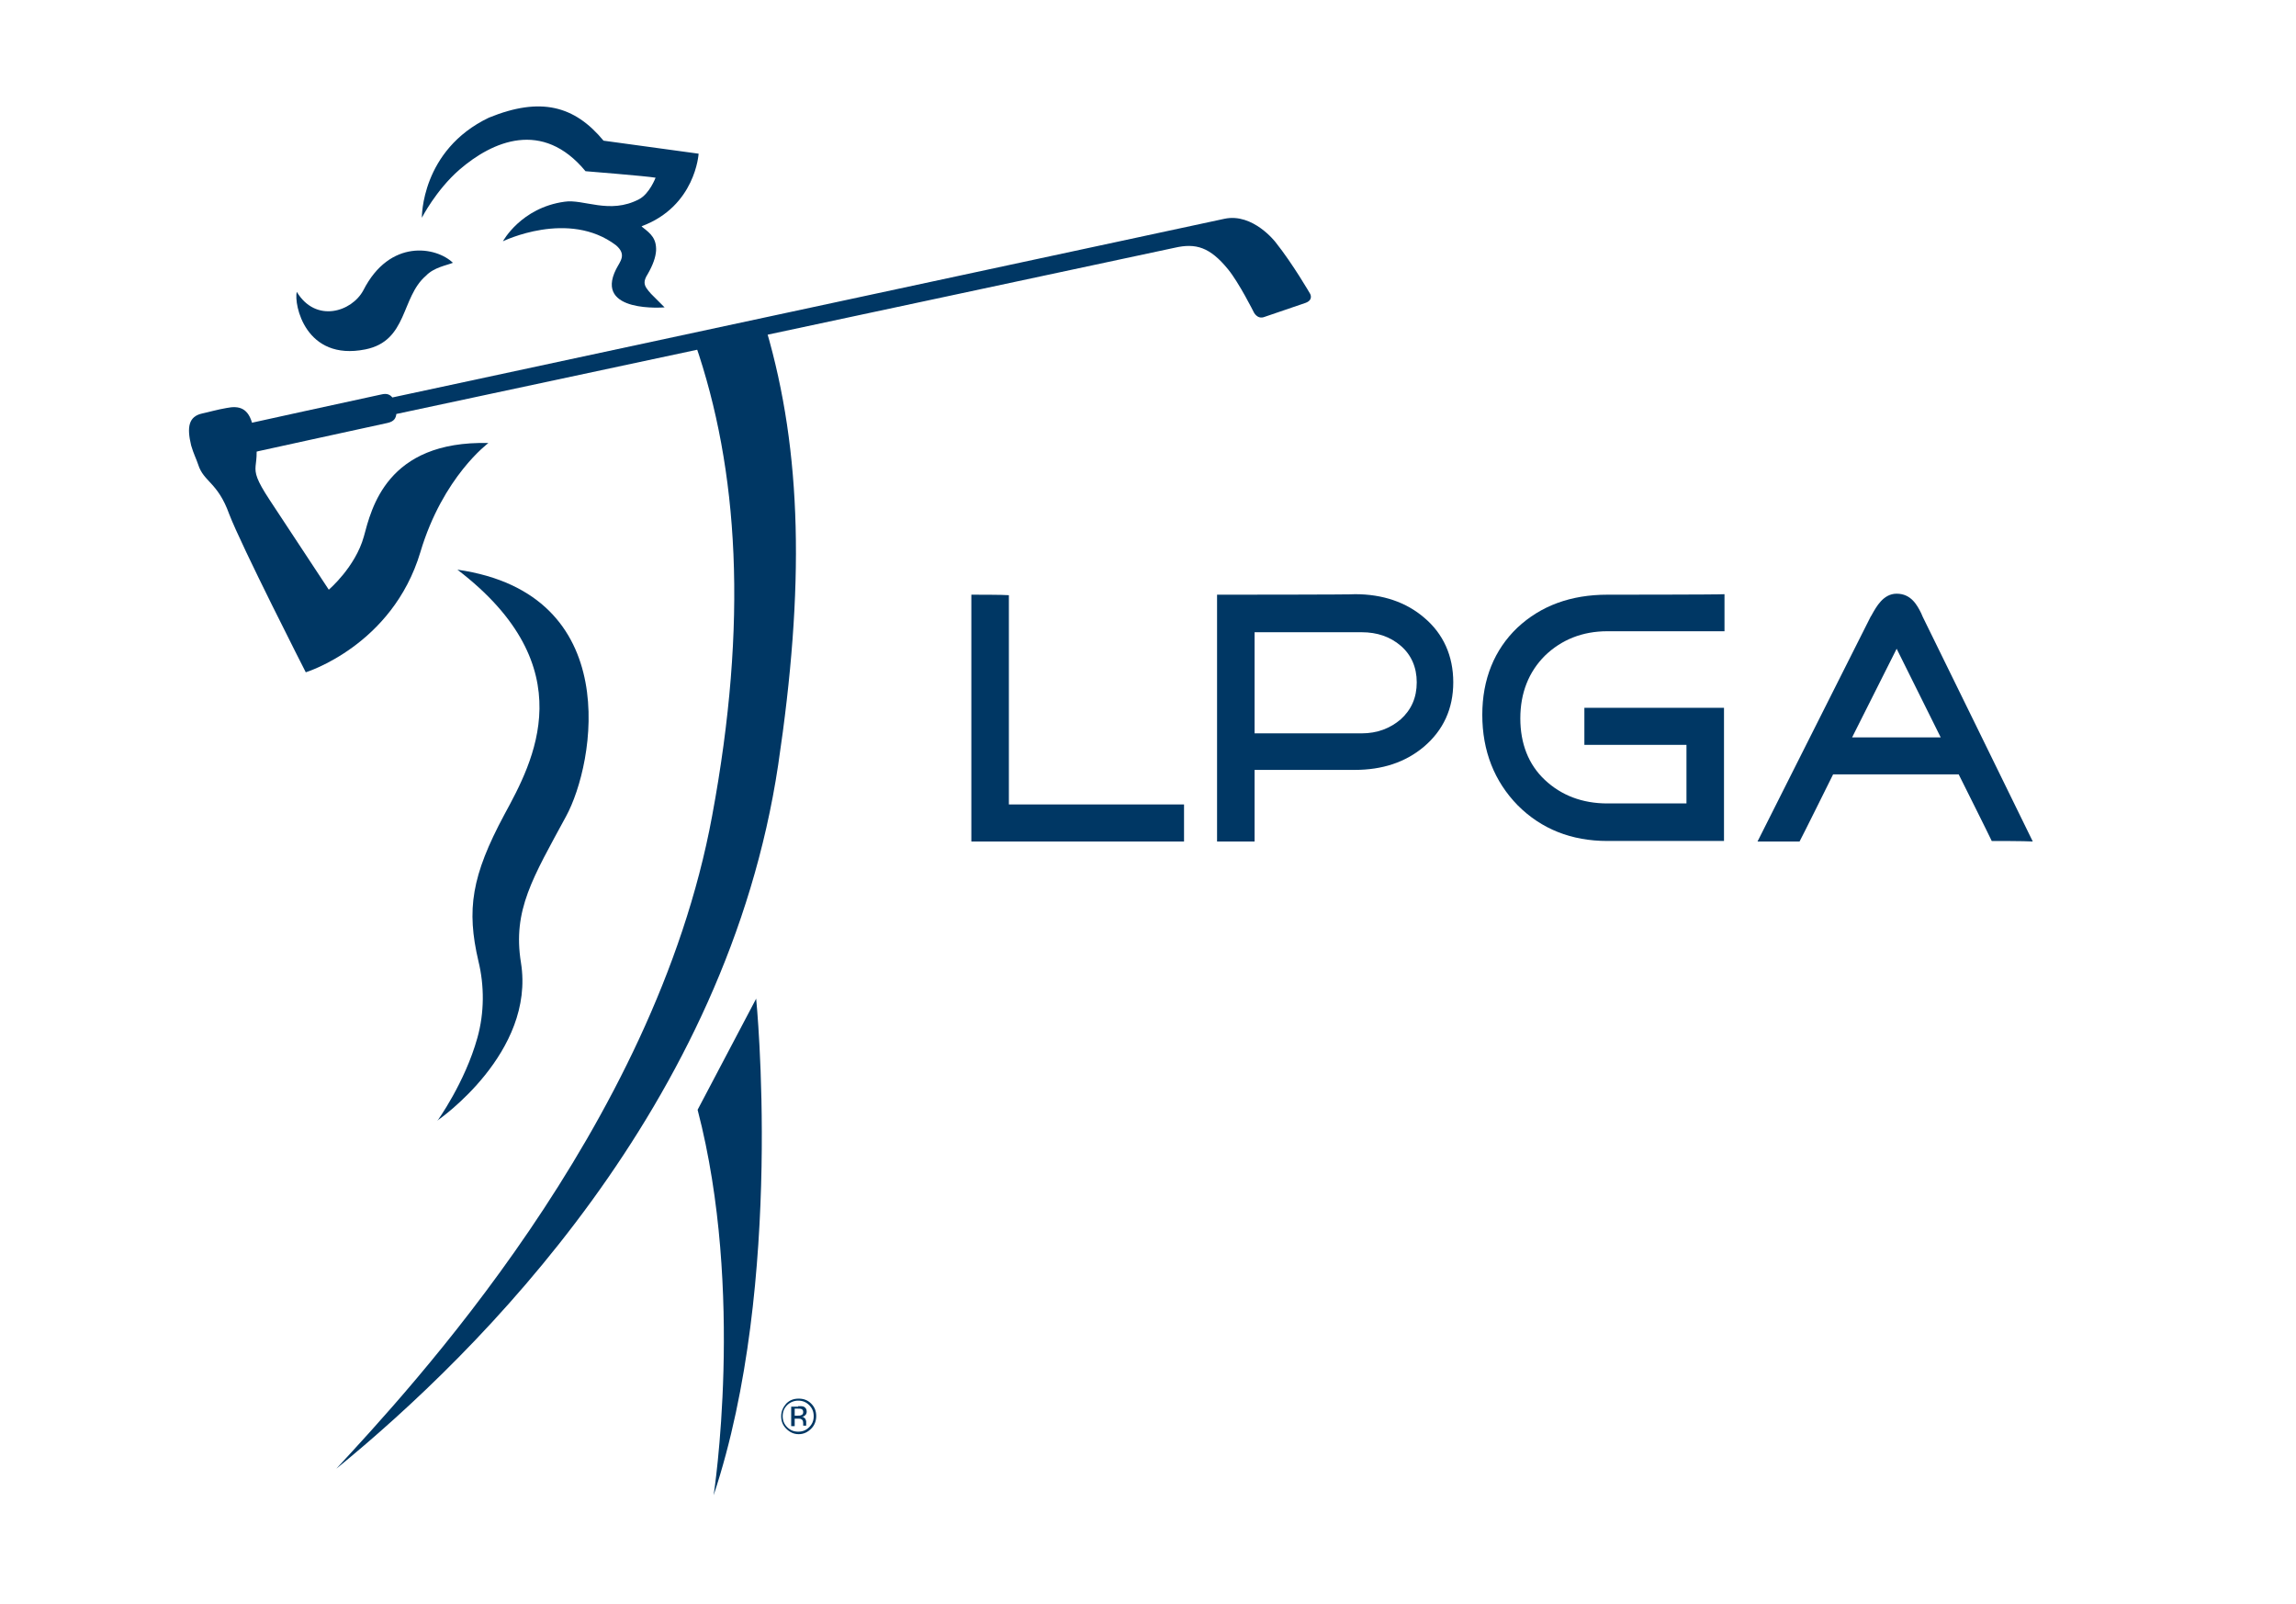
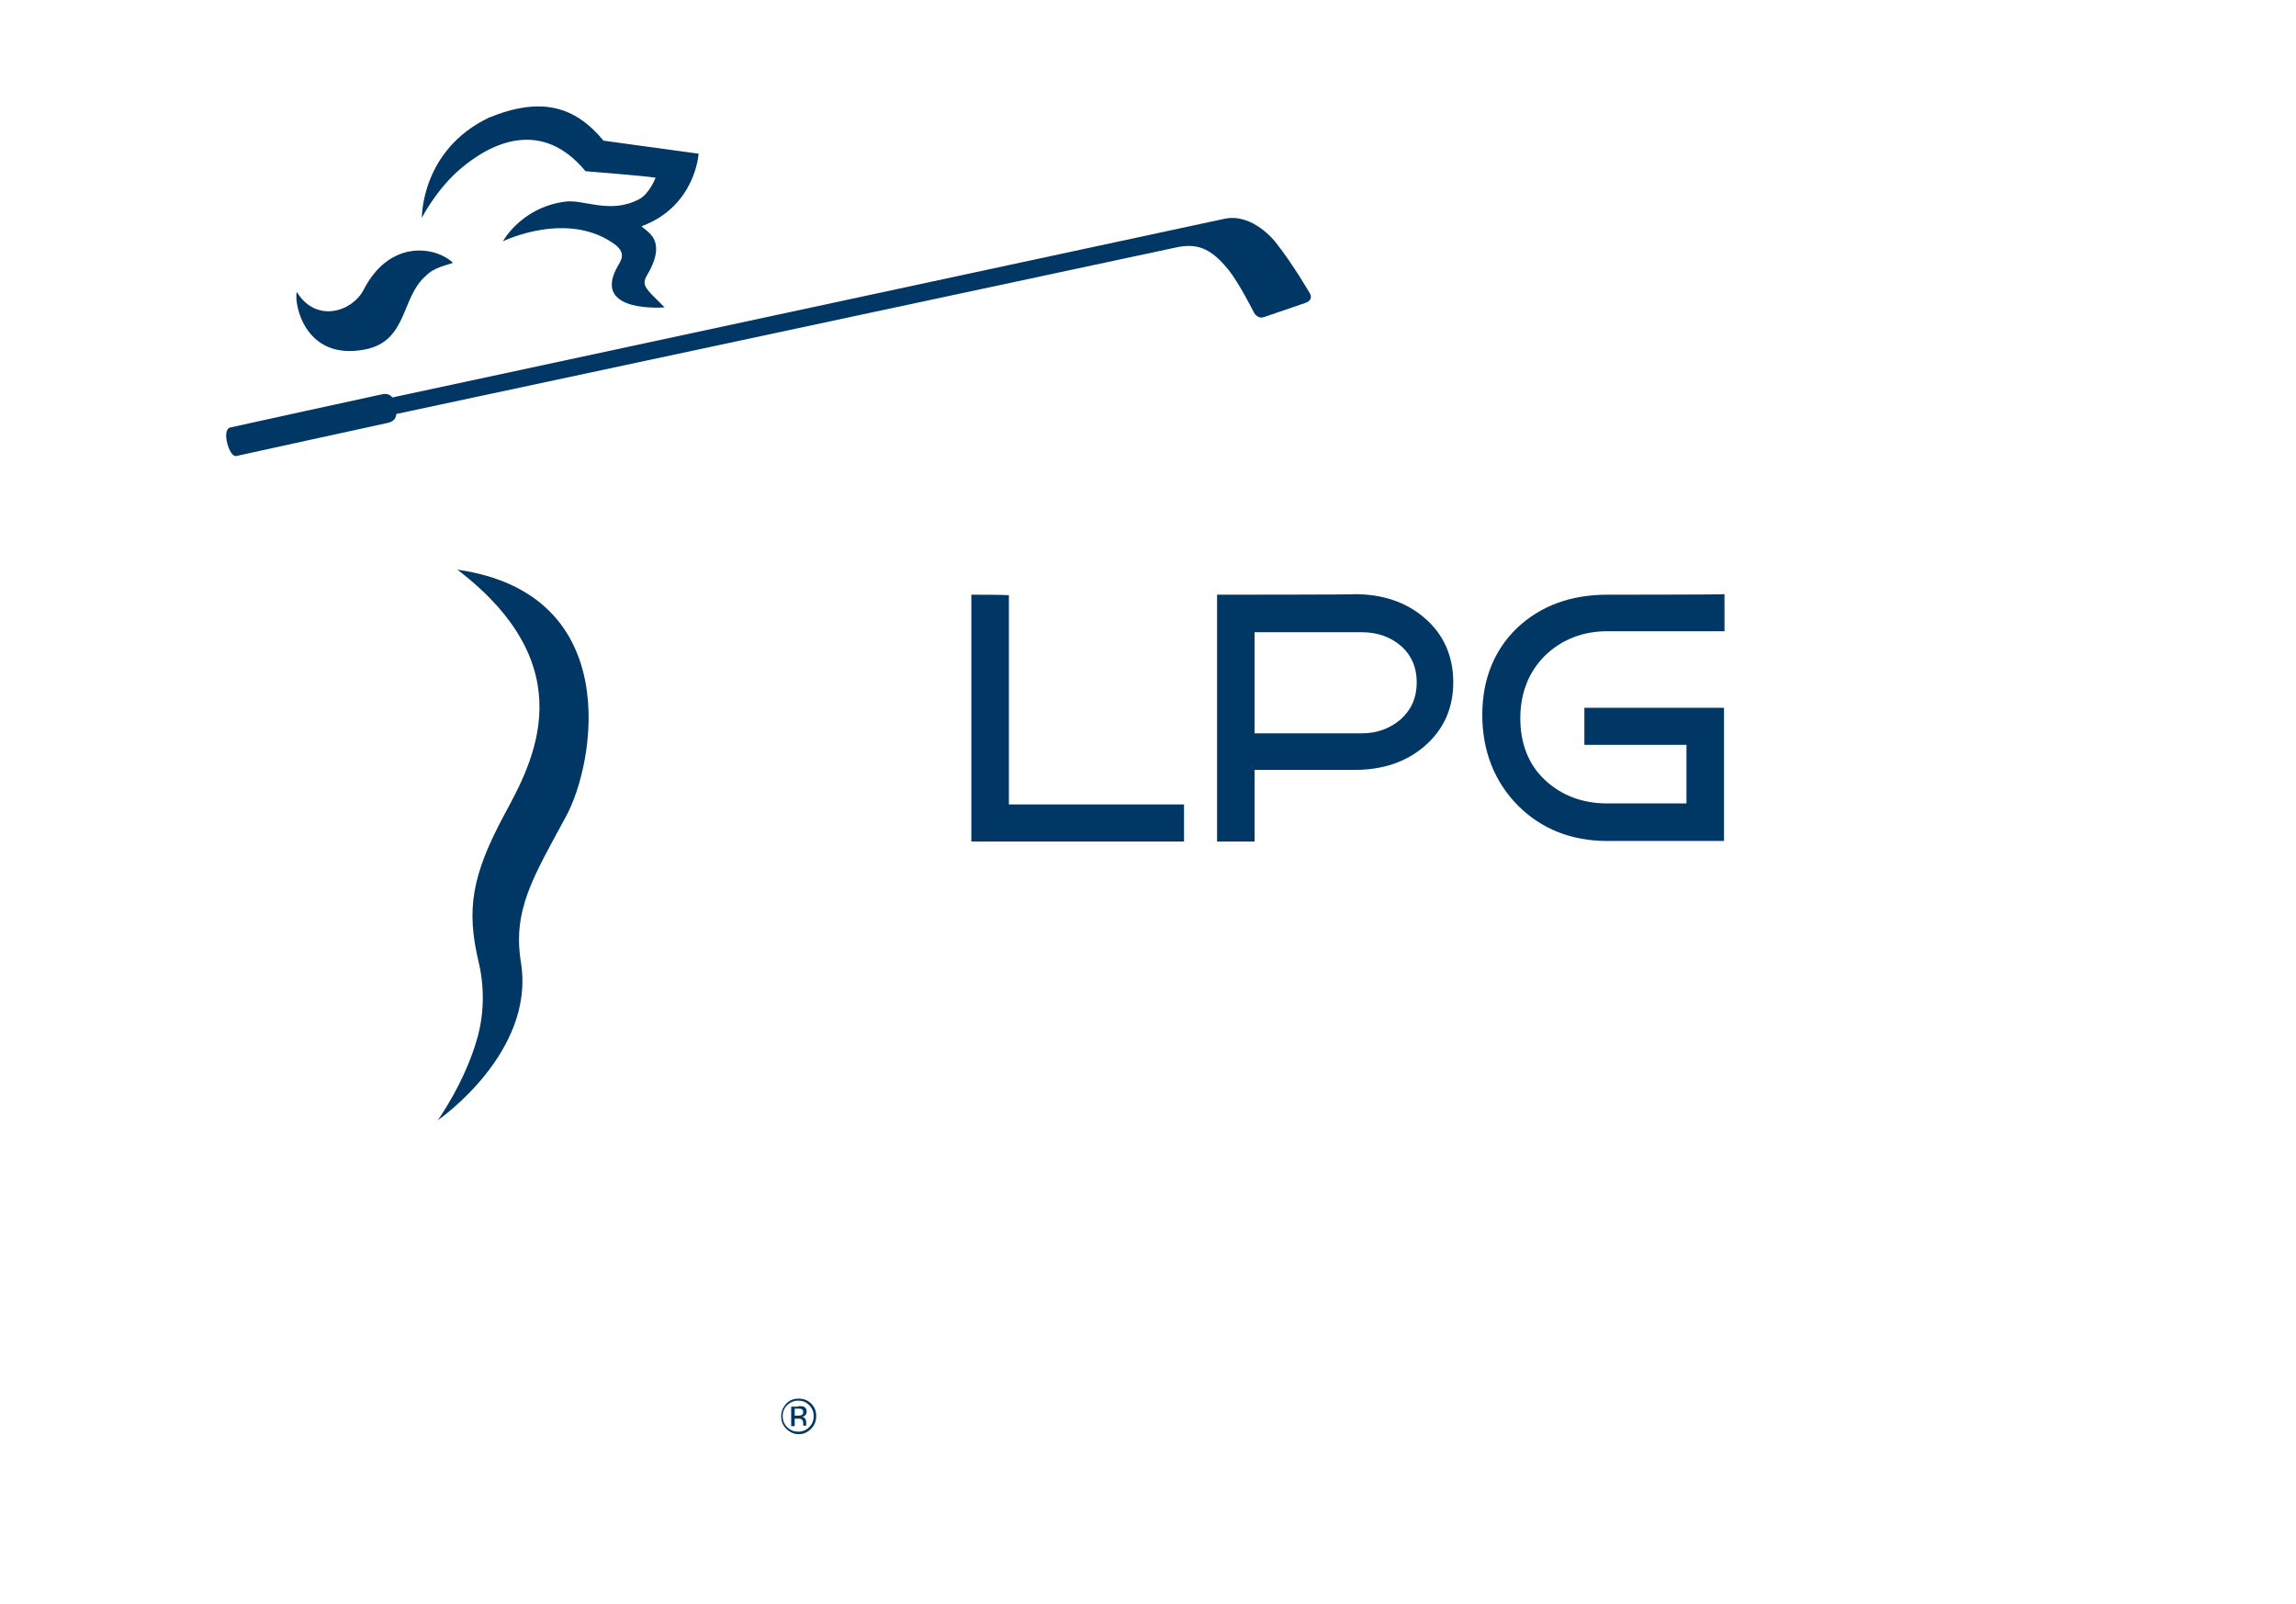
<svg xmlns="http://www.w3.org/2000/svg" version="1.1" id="Layer_1" x="0px" y="0px" viewBox="0 0 458.8 320.4" style="enable-background:new 0 0 458.8 320.4;" xml:space="preserve">
  <style type="text/css">
	.st0{display:none;}
	.st1{display:inline;}
	.st2{fill:#EE3524;}
	.st3{fill-rule:evenodd;clip-rule:evenodd;fill:#005288;}
	.st4{fill-rule:evenodd;clip-rule:evenodd;fill:#FFC425;}
	.st5{fill-rule:evenodd;clip-rule:evenodd;fill:#54B948;}
	.st6{fill:#005288;}
	.st7{fill-rule:evenodd;clip-rule:evenodd;fill:#003764;}
	.st8{fill:#003764;}
	.st9{display:inline;fill:#003764;}
</style>
  <g class="st0">
    <g class="st1">
      <g>
        <path class="st2" d="M141.2,163c-11.5,62.4-60.9,115-75.1,130.4l0,0c28.7-23.4,78.1-72.6,88.3-140.6c5.3-35.5,4.8-62.4-2.4-87     l-14.2,2.8C146.6,93.8,148.4,124.3,141.2,163z" />
        <g>
-           <path class="st3" d="M253.8,48.4c0,0-4.5-5.9-10.2-4.7L77.4,79.4c-0.4-0.5-1-0.9-2.2-0.6c-2.9,0.6-28.4,6.2-30.2,6.6      c-1.8,0.4-0.2,6,1.2,5.7c1.4-0.3,27.8-6.1,30.2-6.6c1.4-0.3,1.7-1.1,1.8-1.8l155.5-33.2c4.3-1,7.1-0.1,10.7,4.3      c2.2,2.8,5.1,8.5,5.1,8.5s0.7,1.6,2.2,1l8.2-2.8c1.6-0.6,0.9-1.8,0.9-1.8S257.4,52.8,253.8,48.4z" />
-         </g>
+           </g>
        <path class="st3" d="M150,199.5c0,0,5.7,56.6-8.5,99.2c0,0,6.3-40.6-3.2-77L150,199.5z" />
-         <path class="st4" d="M90.4,113.8c25.5,19.5,15.1,38.4,9.4,48.9c-6.6,12.2-7.6,18.9-5.2,29.3c1.2,4.9,1.2,10.3-0.2,15.3     c-2.5,9-7.9,16.6-7.9,16.6l0.2-0.2c0,0,19.4-13.4,16.5-31.4c-1.7-10.5,2.4-17,9-29.2C117.9,152.5,123.8,118.6,90.4,113.8     L90.4,113.8z" />
+         <path class="st4" d="M90.4,113.8c25.5,19.5,15.1,38.4,9.4,48.9c-6.6,12.2-7.6,18.9-5.2,29.3c1.2,4.9,1.2,10.3-0.2,15.3     c-2.5,9-7.9,16.6-7.9,16.6l0.2-0.2c0,0,19.4-13.4,16.5-31.4c-1.7-10.5,2.4-17,9-29.2C117.9,152.5,123.8,118.6,90.4,113.8     L90.4,113.8" />
        <path class="st5" d="M38.5,92.8c-0.4-1.2-0.9-2.1-1.4-3.8c-0.9-3.7-0.5-5.8,2.2-6.4c1-0.2,3.1-0.8,4.8-1.1c2.5-0.5,4.4,0,5.2,3.5     c2.5,9.9-2,6.7,3.4,14.9c5.4,8.2,11.8,17.9,11.8,17.9s5.3-4.5,7-10.6c1.5-5.5,4.5-19.2,24.9-18.7c0,0-9.1,6.8-13.6,21.8     c-5.6,18.7-22.9,23.9-22.9,23.9s-12.9-25.3-15.3-31.6C42.4,96.3,39.6,96.3,38.5,92.8z" />
        <g>
          <path class="st5" d="M84,55.1c1.6-1.7,4.2-2.1,5.4-2.5c-3.3-3.2-12.6-4.9-17.9,5.5c-2.2,4.3-9.5,6.6-13.3,0.3      c-0.6,2.5,1.7,13.9,13.7,11.5C80.4,68.1,79,59.4,84,55.1z" />
          <path class="st3" d="M122.1,49c2.2,1.9,0.8,3.2,0,4.8c-4.4,8.8,9.7,7.6,9.7,7.6l-2.7-2.7c-0.8-0.9-1.3-1.5-1.3-2.3      c0-0.5,0.2-1,0.6-1.6c1.1-1.9,1.6-3.4,1.7-4.7c0.1-2.4-1-3.4-2.7-4.7l-0.2-0.2c10.8-4,11.4-14.5,11.4-14.5l-19-2.6      c-5.8-7-12.6-8.8-22.9-4.6C83.1,30,83.3,43.5,83.3,43.5s2.8-5.5,7.5-9.6c6.6-5.7,16.6-10.1,25.2,0.3c0,0,12.4,1,14,1.3      c0,0-1.2,3.2-3.3,4.3c-5.9,3.1-11.1-0.1-14.9,0.5c-8.7,1.2-12.3,7.9-12.3,7.9S112.6,41.8,122.1,49z" />
        </g>
      </g>
      <g>
        <path class="st6" d="M193,118.8c0,1.3,0,47.9,0,49.3c1.3,0,41.2,0,42.5,0c0-1.1,0-6.4,0-7.4c-1.3,0-35,0-35,0s0-40.5,0-41.8     C199.4,118.8,194.1,118.8,193,118.8z" />
        <path class="st6" d="M320.2,118.8c-7.3,0-13.3,2.2-18,6.6c-4.6,4.4-7,10.3-7,17.5c0,7.2,2.4,13.3,7.1,18.1     c4.7,4.7,10.7,7.1,17.9,7.1c0,0,22,0,23.3,0c0-1.3,0-25.3,0-26.6c-1.3,0-26.6,0-27.9,0c0,1.1,0,6.3,0,7.4c1.3,0,20.4,0,20.4,0     v11.7h-15.8c-5,0-9.2-1.6-12.5-4.7c-3.3-3.1-4.9-7.3-4.9-12.3c0-5.1,1.7-9.3,4.9-12.5c3.3-3.2,7.5-4.9,12.5-4.9     c0,0,22.1,0,23.4,0c0-1.1,0-6.4,0-7.4C342.3,118.8,320.2,118.8,320.2,118.8z" />
        <path class="st6" d="M242.1,118.8c0,1.3,0,47.9,0,49.3c1.1,0,6.4,0,7.5,0c0-1.3,0-14.3,0-14.3h20c5.5,0,10.1-1.5,13.8-4.6     c3.9-3.3,5.9-7.6,5.9-12.9c0-5.3-2-9.7-5.9-12.9c-3.6-3.1-8.3-4.7-13.8-4.7C269.6,118.8,243.5,118.8,242.1,118.8z M249.6,126.3     H271c3.1,0,5.7,0.9,7.8,2.7c2.1,1.8,3.2,4.3,3.2,7.3s-1.1,5.5-3.2,7.4c-2.1,1.8-4.8,2.8-7.8,2.8h-21.4L249.6,126.3L249.6,126.3z" />
        <path class="st6" d="M373,122.7c0,0-0.2,0.4-0.3,0.5c0,0-21.6,42.9-22.6,44.9c1.7,0,7.7,0,8.4,0c0.4-0.7,6.7-13.4,6.7-13.4h25.1     c0,0,6.3,12.6,6.6,13.3c0.7,0,6.5,0.1,8.2,0.1c-1-1.9-22-44.9-22-44.9c0,0-0.3-0.7-0.3-0.7c-0.8-1.6-2-3.9-4.9-3.9     C375.2,118.6,373.8,121.3,373,122.7z M378,129.6l8.8,17.7h-17.7L378,129.6z" />
      </g>
    </g>
    <g class="st1">
      <path class="st6" d="M414.4,164.8c-0.7,0.7-1.6,1.1-2.6,1.1s-1.9-0.4-2.6-1.1c-0.7-0.7-1.1-1.6-1.1-2.6c0-1,0.4-1.9,1.1-2.6    c0.7-0.7,1.6-1.1,2.6-1.1c1,0,1.9,0.4,2.6,1.1s1.1,1.6,1.1,2.6C415.5,163.2,415.1,164.1,414.4,164.8z M409.6,159.9    c-0.6,0.6-0.9,1.4-0.9,2.2c0,0.9,0.3,1.6,0.9,2.2c0.6,0.6,1.4,0.9,2.2,0.9c0.9,0,1.6-0.3,2.2-0.9c0.6-0.6,0.9-1.4,0.9-2.2    c0-0.9-0.3-1.6-0.9-2.2c-0.6-0.6-1.4-0.9-2.2-0.9C411,159,410.2,159.3,409.6,159.9z M411.8,160.2c0.5,0,0.9,0.1,1.1,0.1    c0.4,0.2,0.6,0.5,0.6,1c0,0.4-0.1,0.6-0.4,0.8c-0.1,0.1-0.3,0.1-0.6,0.2c0.3,0.1,0.5,0.2,0.7,0.4c0.1,0.2,0.2,0.4,0.2,0.6v0.3    c0,0.1,0,0.2,0,0.3s0,0.2,0,0.2l0,0.1h-0.7c0,0,0,0,0,0s0,0,0,0l0-0.1v-0.3c0-0.5-0.1-0.8-0.4-0.9c-0.1-0.1-0.4-0.1-0.8-0.1h-0.6    v1.6h-0.7v-4L411.8,160.2L411.8,160.2z M412.5,160.8c-0.2-0.1-0.5-0.1-0.9-0.1h-0.6v1.4h0.6c0.3,0,0.5,0,0.7-0.1    c0.3-0.1,0.4-0.3,0.4-0.6C412.8,161.1,412.7,160.9,412.5,160.8z" />
    </g>
    <g class="st1">
      <path class="st6" d="M157,287c-0.7,0.7-1.6,1.1-2.6,1.1s-1.9-0.4-2.6-1.1c-0.7-0.7-1.1-1.6-1.1-2.6c0-1,0.4-1.9,1.1-2.6    s1.6-1.1,2.6-1.1c1,0,1.9,0.4,2.6,1.1c0.7,0.7,1.1,1.6,1.1,2.6C158.1,285.4,157.8,286.2,157,287z M152.2,282.1    c-0.6,0.6-0.9,1.4-0.9,2.2c0,0.9,0.3,1.6,0.9,2.2s1.4,0.9,2.2,0.9c0.9,0,1.6-0.3,2.2-0.9s0.9-1.4,0.9-2.2c0-0.9-0.3-1.6-0.9-2.2    c-0.6-0.6-1.4-0.9-2.2-0.9C153.6,281.2,152.8,281.5,152.2,282.1z M154.4,282.4c0.5,0,0.9,0,1.1,0.1c0.4,0.2,0.6,0.5,0.6,1    c0,0.4-0.1,0.6-0.4,0.8c-0.1,0.1-0.3,0.1-0.6,0.2c0.3,0,0.6,0.2,0.7,0.4c0.1,0.2,0.2,0.4,0.2,0.6v0.3c0,0.1,0,0.2,0,0.3    s0,0.2,0,0.2l0,0h-0.7c0,0,0,0,0,0s0,0,0,0l0-0.1v-0.3c0-0.5-0.1-0.8-0.4-0.9c-0.1-0.1-0.4-0.1-0.8-0.1h-0.6v1.6H153v-4    L154.4,282.4L154.4,282.4z M155.1,283c-0.2-0.1-0.5-0.1-0.9-0.1h-0.6v1.4h0.6c0.3,0,0.5,0,0.7-0.1c0.3-0.1,0.4-0.3,0.4-0.6    C155.4,283.3,155.3,283.1,155.1,283z" />
    </g>
  </g>
  <g>
    <g>
-       <path class="st7" d="M151.1,199.5c0,0,5.7,56.6-8.5,99.2c0,0,6.3-40.6-3.2-77L151.1,199.5z" />
-       <path class="st8" d="M142.3,163c-11.5,62.4-60.9,115-75.1,130.4l0,0c28.7-23.4,78.1-72.6,88.3-140.6c5.3-35.5,4.8-62.4-2.4-87    l-14.2,2.8C147.6,93.8,149.5,124.3,142.3,163z" />
      <path class="st7" d="M91.4,113.8c25.5,19.5,15.1,38.4,9.4,48.9c-6.6,12.3-7.6,19-5.2,29.3c1.2,4.9,1.2,10.3-0.2,15.3    c-2.5,9-8,16.6-8,16.6l0.2-0.2c0,0,19.4-13.4,16.5-31.4c-1.7-10.5,2.4-17,9-29.2C118.9,152.5,124.9,118.6,91.4,113.8L91.4,113.8z" />
-       <path class="st7" d="M39.6,92.8c-0.4-1.2-0.9-2.1-1.4-3.8c-0.9-3.7-0.5-5.8,2.2-6.4c1-0.2,3.1-0.8,4.9-1.1c2.5-0.5,4.4,0,5.2,3.5    c2.4,9.9-2,6.7,3.4,14.9c5.4,8.2,11.8,17.9,11.8,17.9s5.3-4.5,7-10.6c1.5-5.5,4.5-19.2,24.9-18.7c0,0-9.1,6.7-13.6,21.8    c-5.6,18.7-22.9,24-22.9,24s-12.9-25.3-15.3-31.6C43.5,96.3,40.7,96.3,39.6,92.8z" />
      <g>
        <path class="st7" d="M254.9,48.4c0,0-4.5-5.9-10.2-4.7L78.4,79.4c-0.4-0.5-1-0.9-2.2-0.6C73.3,79.4,47.8,85,46,85.4     c-1.8,0.4-0.2,6,1.2,5.7c1.4-0.3,27.8-6.1,30.2-6.6c1.4-0.3,1.7-1,1.8-1.8l155.5-33.2c4.3-1,7.1-0.1,10.7,4.3     c2.2,2.7,5.1,8.5,5.1,8.5s0.7,1.6,2.2,1l8.2-2.8c1.6-0.6,0.9-1.8,0.9-1.8S258.4,52.8,254.9,48.4z" />
      </g>
      <g>
        <path class="st7" d="M85.1,55.1c1.6-1.7,4.2-2.1,5.4-2.6c-3.3-3.2-12.6-4.9-17.9,5.5c-2.3,4.3-9.5,6.6-13.3,0.3     c-0.6,2.5,1.7,13.9,13.7,11.5C81.5,68.1,80.1,59.4,85.1,55.1z" />
        <path class="st7" d="M123.1,49c2.2,1.9,0.8,3.2,0,4.8c-4.4,8.8,9.7,7.6,9.7,7.6l-2.7-2.7c-0.8-0.9-1.3-1.5-1.3-2.3     c0-0.4,0.2-1,0.6-1.6c1.1-1.9,1.6-3.4,1.7-4.7c0.1-2.4-1-3.4-2.7-4.7l-0.2-0.2c10.8-4,11.4-14.5,11.4-14.5l-19-2.6     c-5.8-7-12.6-8.8-22.9-4.6C84.1,30,84.3,43.5,84.3,43.5s2.8-5.5,7.5-9.6c6.6-5.7,16.6-10.1,25.2,0.3c0,0,12.4,1,14,1.3     c0,0-1.2,3.2-3.3,4.3c-5.9,3.1-11.1-0.1-14.9,0.5c-8.7,1.2-12.3,7.9-12.3,7.9S113.6,41.8,123.1,49z" />
      </g>
    </g>
    <g>
      <path class="st8" d="M194.1,118.8c0,1.3,0,47.9,0,49.3c1.3,0,41.2,0,42.5,0c0-1.1,0-6.4,0-7.4c-1.3,0-35,0-35,0s0-40.5,0-41.8    C200.5,118.8,195.2,118.8,194.1,118.8z" />
      <path class="st8" d="M321.2,118.8c-7.3,0-13.3,2.2-18,6.6c-4.6,4.4-7,10.3-7,17.4c0,7.2,2.4,13.3,7.1,18.1    c4.7,4.7,10.7,7.1,17.9,7.1c0,0,22,0,23.3,0c0-1.3,0-25.3,0-26.6c-1.3,0-26.6,0-27.9,0c0,1.1,0,6.3,0,7.4c1.3,0,20.4,0,20.4,0    v11.7h-15.8c-5,0-9.2-1.6-12.5-4.7c-3.3-3.1-4.9-7.3-4.9-12.3c0-5.1,1.7-9.3,4.9-12.5c3.3-3.2,7.5-4.9,12.5-4.9c0,0,22.1,0,23.4,0    c0-1.1,0-6.4,0-7.4C343.3,118.8,321.2,118.8,321.2,118.8z" />
      <path class="st8" d="M243.2,118.8c0,1.3,0,47.9,0,49.3c1.1,0,6.4,0,7.5,0c0-1.3,0-14.3,0-14.3h20c5.5,0,10.1-1.5,13.8-4.6    c3.9-3.3,5.9-7.6,5.9-12.9c0-5.3-2-9.7-5.8-12.9c-3.6-3.1-8.3-4.7-13.8-4.7C270.6,118.8,244.5,118.8,243.2,118.8z M250.7,126.3    h21.4c3.1,0,5.7,0.9,7.8,2.7c2.1,1.8,3.2,4.3,3.2,7.3c0,3.1-1.1,5.5-3.2,7.4c-2.1,1.8-4.7,2.8-7.8,2.8h-21.4V126.3z" />
-       <path class="st8" d="M374.1,122.7c0,0-0.2,0.4-0.3,0.5c0,0-21.6,42.9-22.6,44.9c1.7,0,7.7,0,8.4,0c0.4-0.7,6.7-13.4,6.7-13.4h25.1    c0,0,6.3,12.6,6.6,13.3c0.7,0,6.5,0,8.2,0.1c-0.9-1.9-22-44.9-22-44.9c0,0-0.3-0.7-0.3-0.7c-0.8-1.6-2-3.9-4.9-3.9    C376.3,118.6,374.9,121.3,374.1,122.7z M379,129.6l8.8,17.7h-17.7L379,129.6z" />
    </g>
  </g>
  <g class="st0">
    <path class="st9" d="M413.9,165.8c-0.7,0.7-1.5,1.1-2.5,1.1s-1.8-0.4-2.5-1.1c-0.7-0.7-1-1.5-1-2.5c0-1,0.4-1.8,1-2.5   c0.7-0.7,1.5-1,2.5-1c1,0,1.8,0.3,2.5,1c0.7,0.7,1,1.5,1,2.5C415,164.3,414.6,165.1,413.9,165.8z M409.2,161.1   c-0.6,0.6-0.9,1.3-0.9,2.2c0,0.9,0.3,1.6,0.9,2.2c0.6,0.6,1.3,0.9,2.2,0.9c0.9,0,1.6-0.3,2.2-0.9c0.6-0.6,0.9-1.3,0.9-2.2   c0-0.9-0.3-1.6-0.9-2.2c-0.6-0.6-1.3-0.9-2.2-0.9C410.6,160.2,409.8,160.5,409.2,161.1z M411.3,161.3c0.5,0,0.8,0,1.1,0.1   c0.4,0.2,0.6,0.5,0.6,1c0,0.3-0.1,0.6-0.4,0.8c-0.1,0.1-0.3,0.2-0.6,0.2c0.3,0,0.5,0.2,0.7,0.4c0.1,0.2,0.2,0.4,0.2,0.6v0.3   c0,0.1,0,0.2,0,0.3c0,0.1,0,0.2,0,0.2l0,0h-0.6c0,0,0,0,0,0c0,0,0,0,0,0l0-0.1v-0.3c0-0.5-0.1-0.8-0.4-0.9   c-0.1-0.1-0.4-0.1-0.8-0.1h-0.5v1.5H410v-3.9H411.3z M412.1,161.9c-0.2-0.1-0.5-0.1-0.8-0.1h-0.6v1.4h0.6c0.3,0,0.5,0,0.7-0.1   c0.3-0.1,0.4-0.3,0.4-0.6C412.3,162.2,412.3,162,412.1,161.9z" />
  </g>
  <g>
    <path class="st8" d="M162.1,285.4c-0.7,0.7-1.5,1.1-2.5,1.1c-1,0-1.8-0.4-2.5-1.1c-0.7-0.7-1-1.5-1-2.5c0-1,0.4-1.8,1-2.5   c0.7-0.7,1.5-1,2.5-1c1,0,1.8,0.3,2.5,1c0.7,0.7,1,1.5,1,2.5C163.1,283.8,162.8,284.7,162.1,285.4z M157.3,280.7   c-0.6,0.6-0.9,1.3-0.9,2.2c0,0.9,0.3,1.6,0.9,2.2c0.6,0.6,1.3,0.9,2.2,0.9c0.9,0,1.6-0.3,2.2-0.9c0.6-0.6,0.9-1.3,0.9-2.2   c0-0.9-0.3-1.6-0.9-2.2c-0.6-0.6-1.3-0.9-2.2-0.9C158.7,279.8,157.9,280.1,157.3,280.7z M159.5,280.9c0.5,0,0.8,0,1.1,0.1   c0.4,0.2,0.6,0.5,0.6,1c0,0.3-0.1,0.6-0.4,0.8c-0.1,0.1-0.3,0.2-0.6,0.2c0.3,0,0.5,0.2,0.7,0.4c0.1,0.2,0.2,0.4,0.2,0.6v0.3   c0,0.1,0,0.2,0,0.3c0,0.1,0,0.2,0,0.2l0,0h-0.6c0,0,0,0,0,0c0,0,0,0,0,0l0-0.1v-0.3c0-0.5-0.1-0.8-0.4-0.9   c-0.1-0.1-0.4-0.1-0.8-0.1h-0.5v1.5h-0.7v-3.9H159.5z M160.2,281.5c-0.2-0.1-0.5-0.1-0.8-0.1h-0.6v1.4h0.6c0.3,0,0.5,0,0.7-0.1   c0.3-0.1,0.4-0.3,0.4-0.6C160.5,281.8,160.4,281.6,160.2,281.5z" />
  </g>
</svg>